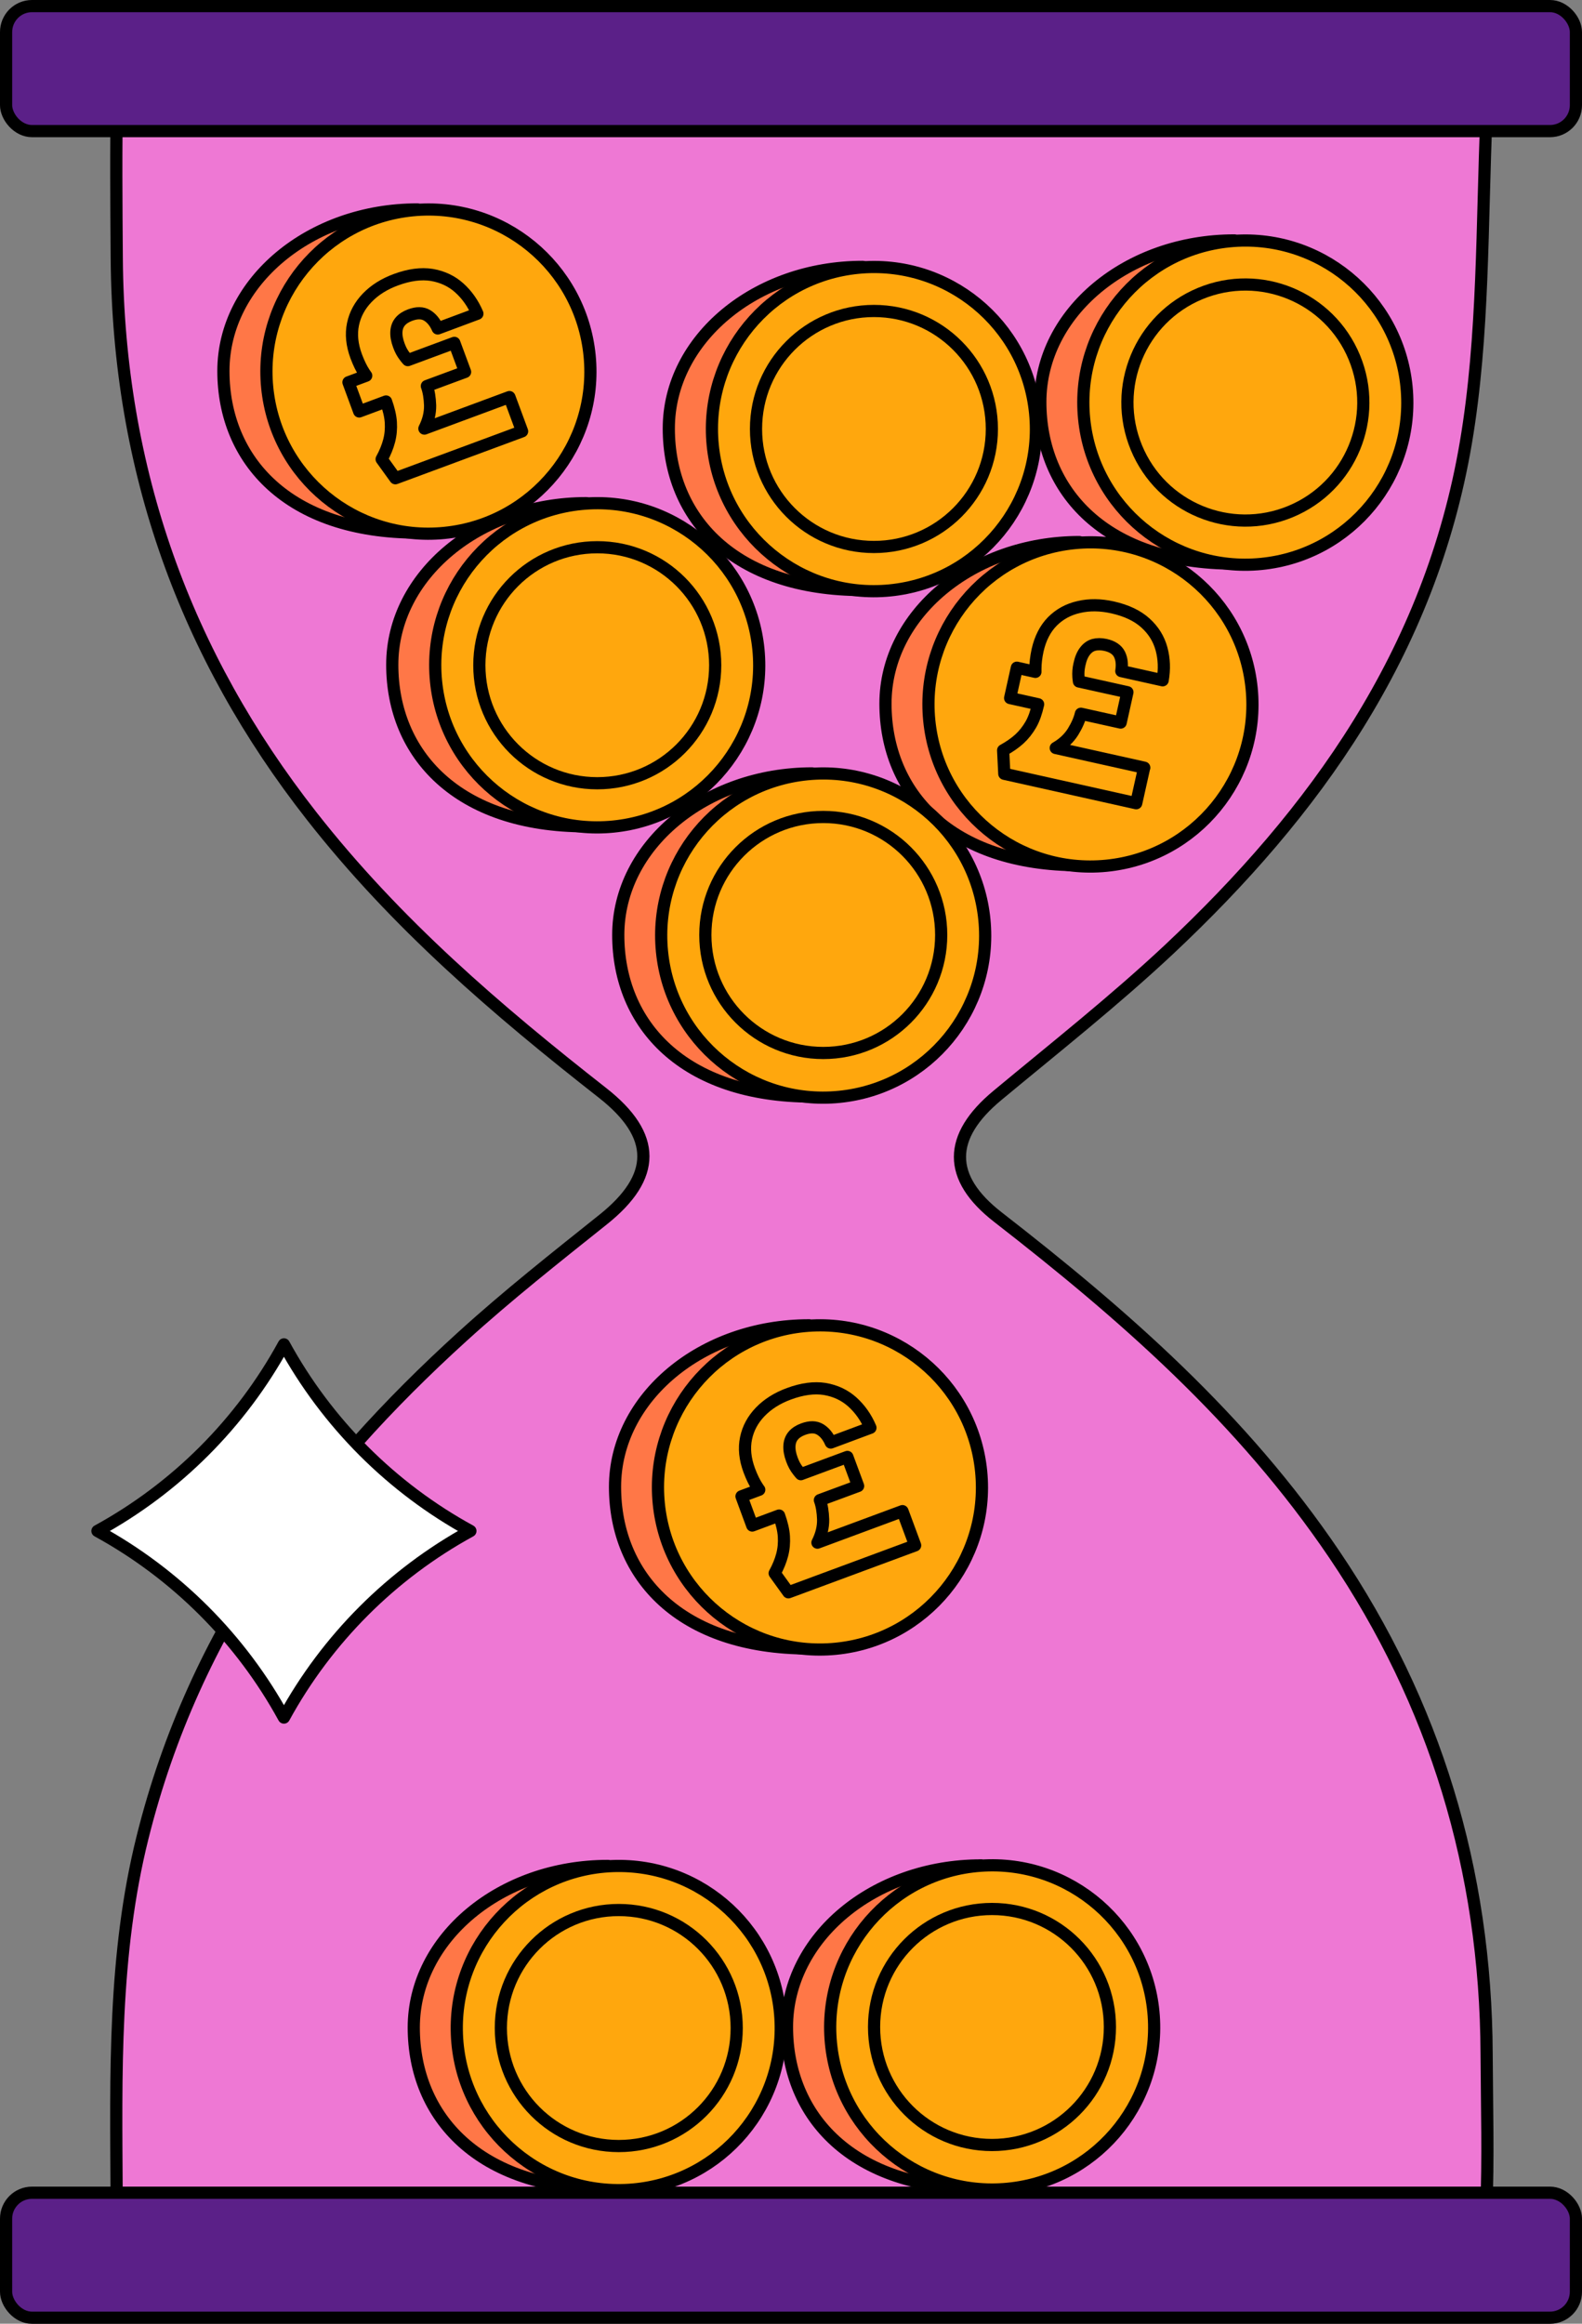
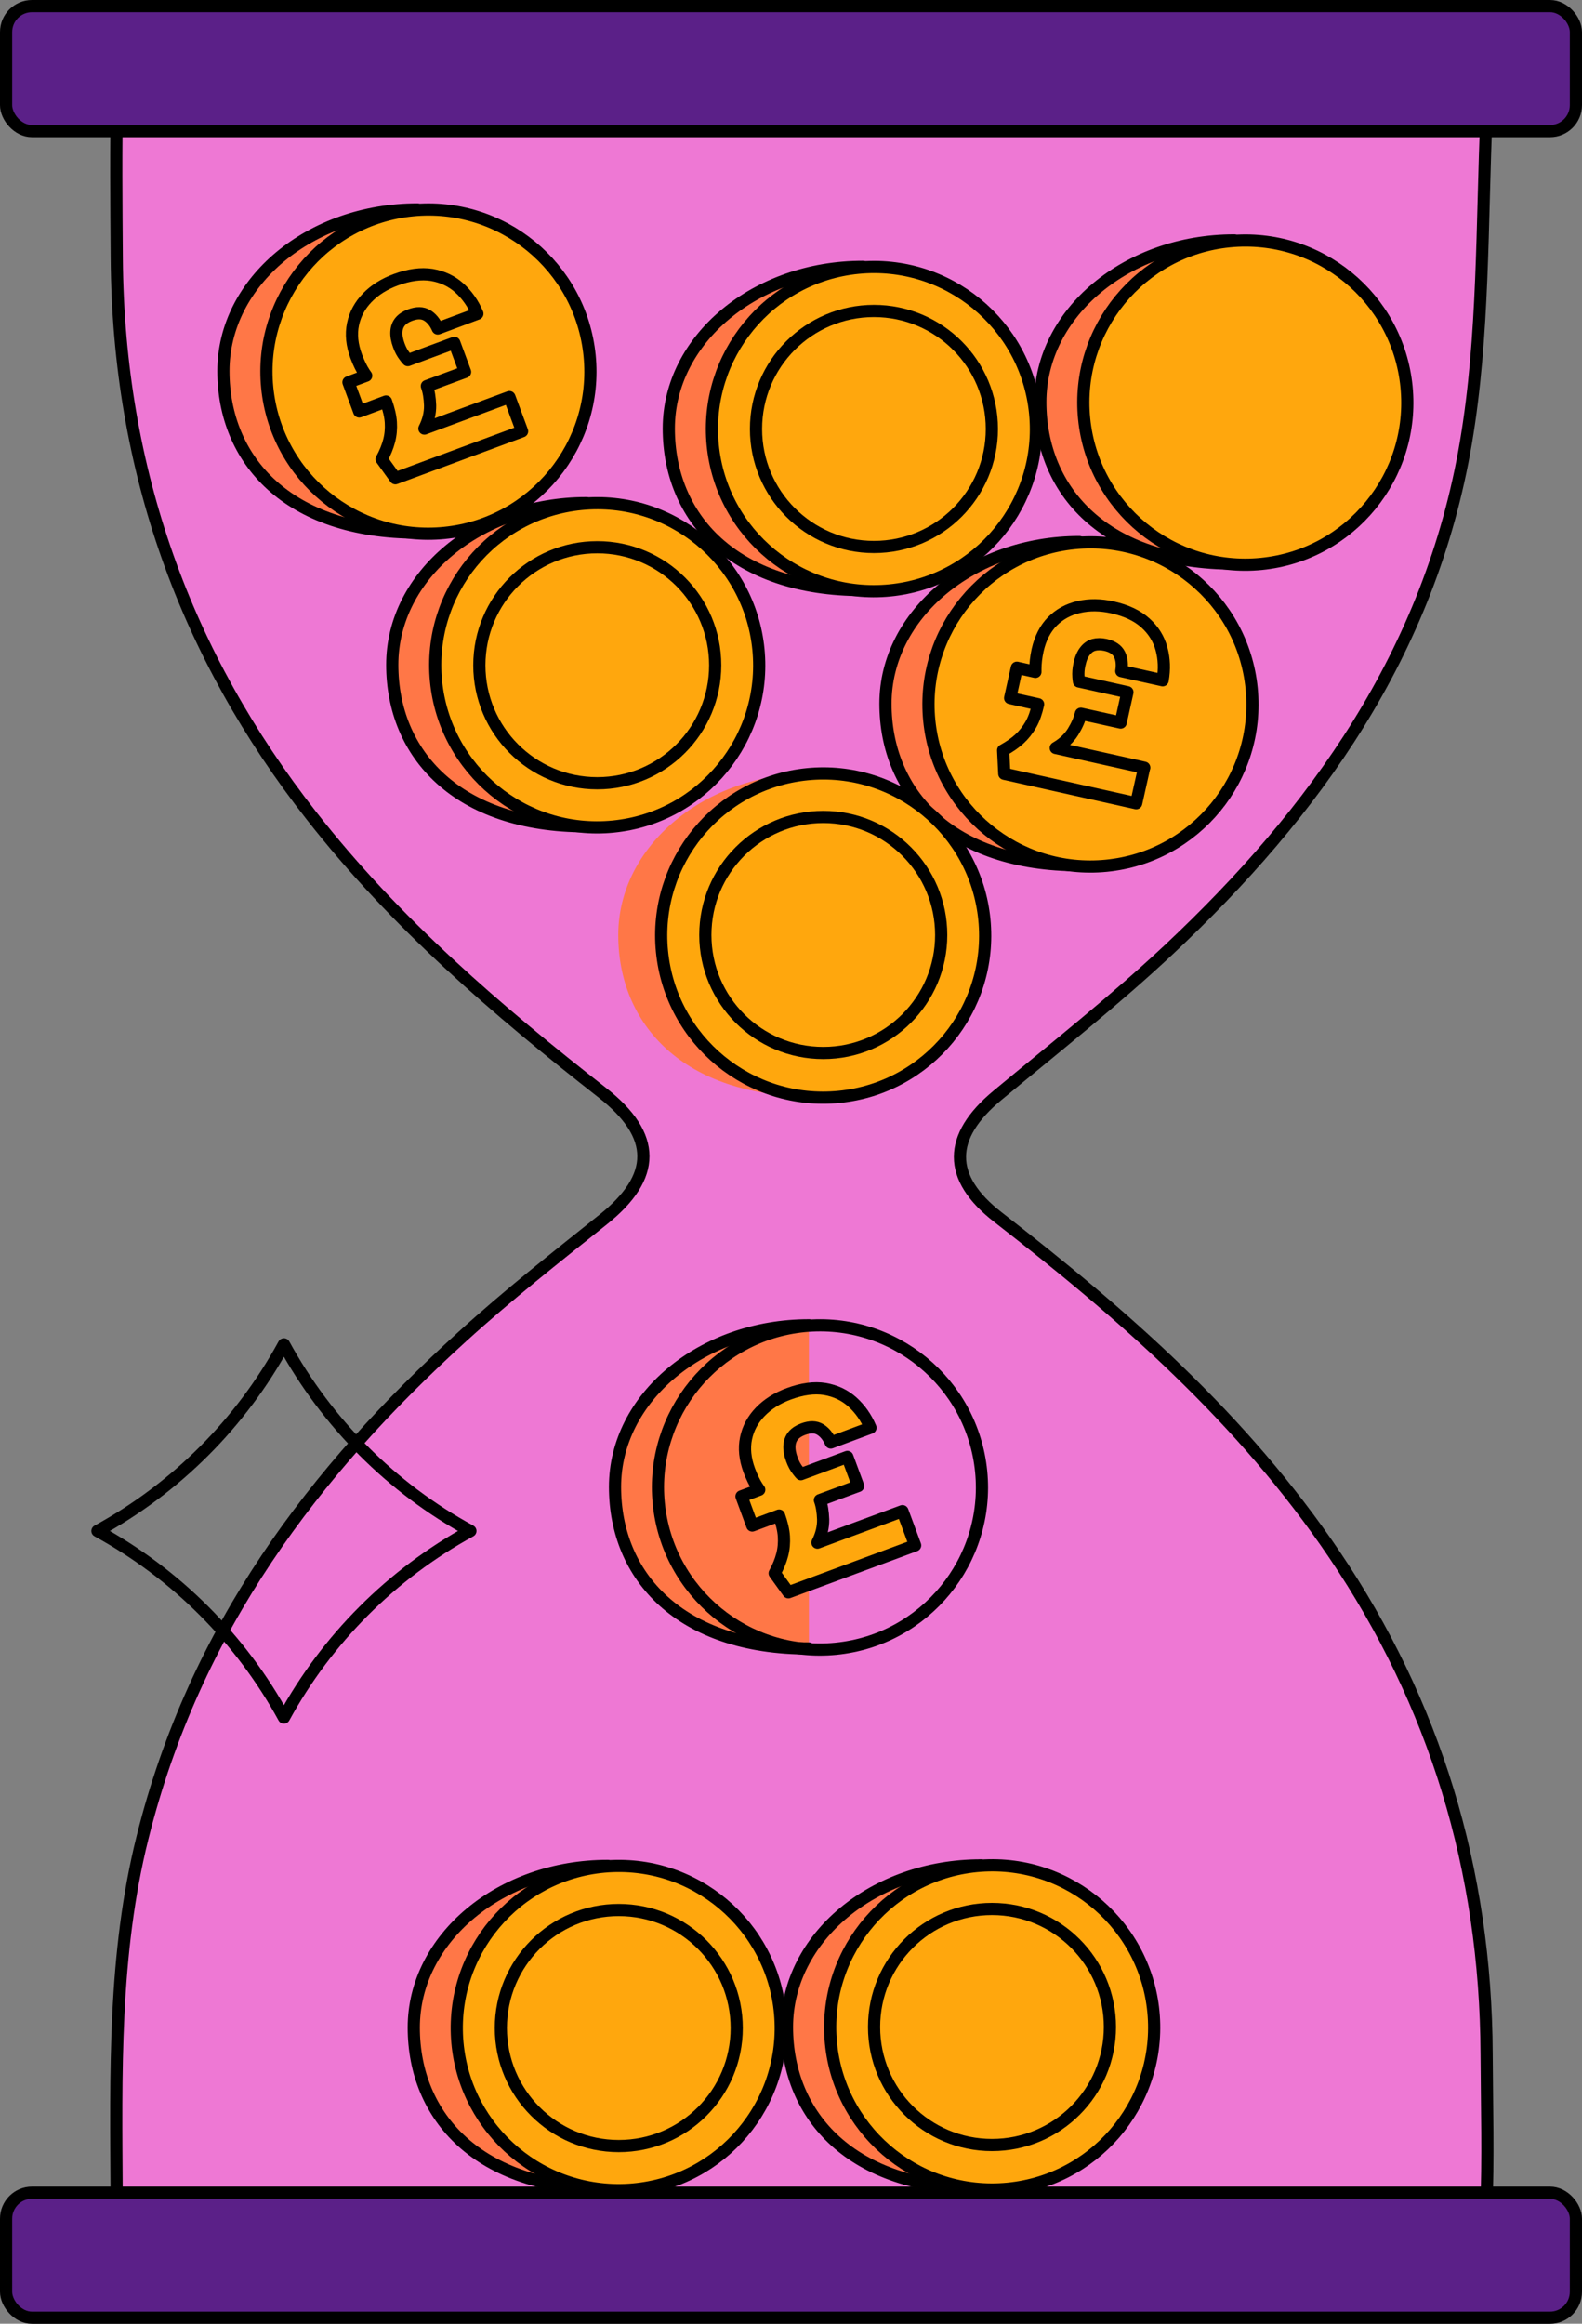
<svg xmlns="http://www.w3.org/2000/svg" id="a" width="122.08" height="179.19" viewBox="0 0 122.08 179.19">
  <rect x="0" y="0" width="122.08" height="179.19" fill="#808080" stroke="none" />
  <path d="m114.75,168.89c-11.9,0-53.81-.01-55.2-.01H9c-.05-9.14-.23-18.24,2-27.2,4.02-16.16,13.25-28.26,24.69-38.64,3.5-3.17,7.19-6.08,10.85-9.01,4.11-3.28,4.16-6.46-.05-9.75-8.11-6.34-15.93-13.03-22.47-21.39-9.7-12.36-14.91-26.59-15.02-42.97-.02-3.28-.06-6.55-.03-9.81h105.7c-.31,8.04-.21,16.19-1.55,24.02-2.76,16.26-11.72,28.59-22.89,39.07-4.24,3.99-8.8,7.58-13.26,11.28-3.81,3.17-3.87,6.33.06,9.38,9.65,7.49,18.85,15.51,25.96,26.03,7.73,11.43,11.68,24.25,11.75,38.51.01,3.5.1,7,.01,10.49" fill="#ee78d4" />
  <path d="m9,169.17c-.05-9.22-.26-18.44,2-27.48,4.03-16.16,13.26-28.26,24.7-38.64,3.49-3.17,7.18-6.08,10.85-9.01,4.12-3.29,4.16-6.46-.05-9.76-8.11-6.35-15.93-13.03-22.47-21.38-9.7-12.37-14.9-26.59-15.02-42.98-.03-4.24-.07-8.49.02-12.73" fill="none" stroke="#000" stroke-linecap="round" stroke-linejoin="round" stroke-width=".94" />
  <path d="m114.71,8.83c-.37,8.45-.19,17.05-1.59,25.3-2.76,16.25-11.72,28.58-22.89,39.07-4.25,3.98-8.8,7.57-13.27,11.28-3.82,3.17-3.88,6.33.05,9.38,9.65,7.49,18.85,15.5,25.97,26.03,7.72,11.42,11.68,24.25,11.74,38.51.02,4.03.14,8.07-.03,12.09" fill="none" stroke="#000" stroke-linecap="round" stroke-linejoin="round" stroke-width=".94" />
-   <path d="m36.3,118.06c-6.07,3.32-11.07,8.32-14.39,14.39-3.32-6.07-8.32-11.07-14.39-14.39,6.07-3.32,11.07-8.31,14.39-14.39,3.32,6.07,8.31,11.07,14.39,14.39" fill="#fff" />
  <path d="m36.3,118.06c-6.07,3.32-11.07,8.32-14.39,14.39-3.32-6.07-8.32-11.07-14.39-14.39,6.07-3.32,11.07-8.31,14.39-14.39,3.32,6.07,8.31,11.07,14.39,14.39Z" fill="none" stroke="#000" stroke-linecap="round" stroke-linejoin="round" stroke-width=".94" />
  <path d="m83.29,66.72c-9.96,0-14.96-5.58-14.96-12.46s6.7-12.46,14.96-12.46" fill="#ff7747" />
  <path d="m83.29,66.72c-9.96,0-14.96-5.58-14.96-12.46s6.7-12.46,14.96-12.46" fill="none" stroke="#000" stroke-linecap="round" stroke-linejoin="round" stroke-width=".94" />
  <path d="m96.65,54.31c0,6.9-5.6,12.5-12.5,12.5s-12.5-5.6-12.5-12.5,5.6-12.5,12.5-12.5,12.5,5.6,12.5,12.5" fill="#ffa70d" />
  <circle cx="84.15" cy="54.31" r="12.5" transform="translate(-4.94 8.56) rotate(-5.65)" fill="none" stroke="#000" stroke-linecap="round" stroke-linejoin="round" stroke-width=".94" />
  <path d="m62.67,84.56c-9.96,0-14.96-5.58-14.96-12.46s6.7-12.46,14.96-12.46" fill="#ff7747" />
-   <path d="m62.67,84.56c-9.96,0-14.96-5.58-14.96-12.46s6.7-12.46,14.96-12.46" fill="none" stroke="#000" stroke-linecap="round" stroke-linejoin="round" stroke-width=".94" />
  <path d="m76.03,72.14c0,6.9-5.6,12.5-12.5,12.5s-12.5-5.6-12.5-12.5,5.6-12.5,12.5-12.5,12.5,5.6,12.5,12.5" fill="#ffa70d" />
  <circle cx="63.53" cy="72.14" r="12.5" transform="translate(-6.8 6.61) rotate(-5.65)" fill="none" stroke="#000" stroke-linecap="round" stroke-linejoin="round" stroke-width=".94" />
  <path d="m72.63,72.1c0,5.03-4.07,9.1-9.1,9.1s-9.1-4.07-9.1-9.1,4.07-9.1,9.1-9.1,9.1,4.07,9.1,9.1" fill="#ffa70d" />
  <path d="m72.63,72.1c0,5.03-4.07,9.1-9.1,9.1s-9.1-4.07-9.1-9.1,4.07-9.1,9.1-9.1,9.1,4.07,9.1,9.1Z" fill="none" stroke="#000" stroke-linecap="round" stroke-linejoin="round" stroke-width=".94" />
  <path d="m75.69,168.77c-9.96,0-14.96-5.58-14.96-12.46s6.7-12.46,14.96-12.46" fill="#ff7747" />
  <path d="m75.69,168.77c-9.96,0-14.96-5.58-14.96-12.46s6.7-12.46,14.96-12.46" fill="none" stroke="#000" stroke-linecap="round" stroke-linejoin="round" stroke-width=".94" />
  <path d="m89.05,156.35c0,6.9-5.6,12.5-12.5,12.5s-12.5-5.6-12.5-12.5,5.6-12.5,12.5-12.5,12.5,5.6,12.5,12.5" fill="#ffa70d" />
  <circle cx="76.55" cy="156.35" r="12.5" transform="translate(-10.89 5.82) rotate(-4.07)" fill="none" stroke="#000" stroke-linecap="round" stroke-linejoin="round" stroke-width=".94" />
  <path d="m85.65,156.31c0,5.03-4.07,9.1-9.1,9.1s-9.1-4.07-9.1-9.1,4.07-9.1,9.1-9.1,9.1,4.07,9.1,9.1" fill="#ffa70d" />
  <path d="m85.65,156.31c0,5.03-4.07,9.1-9.1,9.1s-9.1-4.07-9.1-9.1,4.07-9.1,9.1-9.1,9.1,4.07,9.1,9.1Z" fill="none" stroke="#000" stroke-linecap="round" stroke-linejoin="round" stroke-width=".94" />
  <path d="m95.24,43.46c-9.96,0-14.96-5.58-14.96-12.46s6.7-12.46,14.96-12.46" fill="#ff7747" />
  <path d="m95.24,43.46c-9.96,0-14.96-5.58-14.96-12.46s6.7-12.46,14.96-12.46" fill="none" stroke="#000" stroke-linecap="round" stroke-linejoin="round" stroke-width=".94" />
  <path d="m108.6,31.04c0,6.9-5.6,12.5-12.5,12.5s-12.5-5.6-12.5-12.5,5.6-12.5,12.5-12.5,12.5,5.6,12.5,12.5" fill="#ffa70d" />
  <circle cx="96.1" cy="31.04" r="12.5" transform="translate(-2.59 9.62) rotate(-5.65)" fill="none" stroke="#000" stroke-linecap="round" stroke-linejoin="round" stroke-width=".94" />
  <path d="m66.57,45.5c-9.96,0-14.96-5.58-14.96-12.46s6.7-12.46,14.96-12.46" fill="#ff7747" />
  <path d="m66.57,45.5c-9.96,0-14.96-5.58-14.96-12.46s6.7-12.46,14.96-12.46" fill="none" stroke="#000" stroke-linecap="round" stroke-linejoin="round" stroke-width=".94" />
  <path d="m79.93,33.08c0,6.9-5.6,12.5-12.5,12.5s-12.5-5.6-12.5-12.5,5.6-12.5,12.5-12.5,12.5,5.6,12.5,12.5" fill="#ffa70d" />
  <circle cx="67.44" cy="33.08" r="12.5" transform="translate(-2.93 6.81) rotate(-5.65)" fill="none" stroke="#000" stroke-linecap="round" stroke-linejoin="round" stroke-width=".94" />
  <path d="m76.54,33.08c0,5.03-4.07,9.1-9.1,9.1s-9.1-4.07-9.1-9.1,4.07-9.1,9.1-9.1,9.1,4.07,9.1,9.1" fill="#ffa70d" />
  <path d="m76.54,33.08c0,5.03-4.07,9.1-9.1,9.1s-9.1-4.07-9.1-9.1,4.07-9.1,9.1-9.1,9.1,4.07,9.1,9.1Z" fill="none" stroke="#000" stroke-linecap="round" stroke-linejoin="round" stroke-width=".94" />
  <path d="m45.23,63.72c-9.96,0-14.96-5.58-14.96-12.46s6.7-12.46,14.96-12.46" fill="#ff7747" />
  <path d="m45.23,63.72c-9.96,0-14.96-5.58-14.96-12.46s6.7-12.46,14.96-12.46" fill="none" stroke="#000" stroke-linecap="round" stroke-linejoin="round" stroke-width=".94" />
  <path d="m58.59,51.3c0,6.9-5.6,12.5-12.5,12.5s-12.5-5.6-12.5-12.5,5.6-12.5,12.5-12.5,12.5,5.6,12.5,12.5" fill="#ffa70d" />
  <circle cx="46.09" cy="51.3" r="12.5" transform="translate(-4.83 4.79) rotate(-5.65)" fill="none" stroke="#000" stroke-linecap="round" stroke-linejoin="round" stroke-width=".94" />
  <path d="m55.19,51.3c0,5.03-4.07,9.1-9.1,9.1s-9.1-4.07-9.1-9.1,4.07-9.1,9.1-9.1,9.1,4.07,9.1,9.1" fill="#ffa70d" />
  <path d="m55.19,51.3c0,5.03-4.07,9.1-9.1,9.1s-9.1-4.07-9.1-9.1,4.07-9.1,9.1-9.1,9.1,4.07,9.1,9.1Z" fill="none" stroke="#000" stroke-linecap="round" stroke-linejoin="round" stroke-width=".94" />
  <path d="m32.2,41.07c-9.96,0-14.96-5.58-14.96-12.46s6.7-12.46,14.96-12.46" fill="#ff7747" />
  <path d="m32.2,41.07c-9.96,0-14.96-5.58-14.96-12.46s6.7-12.46,14.96-12.46" fill="none" stroke="#000" stroke-linecap="round" stroke-linejoin="round" stroke-width=".94" />
  <path d="m45.56,28.65c0,6.9-5.6,12.5-12.5,12.5s-12.5-5.6-12.5-12.5,5.6-12.5,12.5-12.5,12.5,5.6,12.5,12.5" fill="#ffa70d" />
  <circle cx="33.06" cy="28.65" r="12.5" transform="translate(-2.66 3.4) rotate(-5.65)" fill="none" stroke="#000" stroke-linecap="round" stroke-linejoin="round" stroke-width=".94" />
  <path d="m46.89,168.81c-9.96,0-14.96-5.58-14.96-12.46s6.7-12.46,14.96-12.46" fill="#ff7747" />
  <path d="m46.89,168.81c-9.96,0-14.96-5.58-14.96-12.46s6.7-12.46,14.96-12.46" fill="none" stroke="#000" stroke-linecap="round" stroke-linejoin="round" stroke-width=".94" />
  <path d="m60.25,156.39c0,6.9-5.6,12.5-12.5,12.5s-12.5-5.6-12.5-12.5,5.6-12.5,12.5-12.5,12.5,5.6,12.5,12.5" fill="#ffa70d" />
  <circle cx="47.75" cy="156.39" r="12.5" transform="translate(-5.97 1.95) rotate(-2.2)" fill="none" stroke="#000" stroke-linecap="round" stroke-linejoin="round" stroke-width=".94" />
  <path d="m62.42,127.12c-9.96,0-14.96-5.58-14.96-12.46s6.7-12.46,14.96-12.46" fill="#ff7747" />
  <path d="m62.42,127.12c-9.96,0-14.96-5.58-14.96-12.46s6.7-12.46,14.96-12.46" fill="none" stroke="#000" stroke-linecap="round" stroke-linejoin="round" stroke-width=".94" />
-   <path d="m75.78,114.7c0,6.9-5.6,12.5-12.5,12.5s-12.5-5.6-12.5-12.5,5.6-12.5,12.5-12.5,12.5,5.6,12.5,12.5" fill="#ffa70d" />
  <circle cx="63.28" cy="114.7" r="12.5" transform="translate(-10.99 6.79) rotate(-5.65)" fill="none" stroke="#000" stroke-linecap="round" stroke-linejoin="round" stroke-width=".94" />
  <path d="m105.2,31.04c0,5.03-4.07,9.1-9.1,9.1s-9.1-4.07-9.1-9.1,4.07-9.1,9.1-9.1,9.1,4.07,9.1,9.1" fill="#ffa70d" />
-   <circle cx="96.1" cy="31.04" r="9.1" transform="translate(-4.56 39.14) rotate(-22.5)" fill="none" stroke="#000" stroke-linecap="round" stroke-linejoin="round" stroke-width=".94" />
  <path d="m119.61,10.11H2.47c-1.1,0-2-.89-2-2V2.47C.47,1.36,1.37.47,2.47.47h117.14c1.1,0,2,.89,2,2v5.64c0,1.11-.9,2-2,2" fill="#5b2088" />
  <rect x=".47" y=".47" width="121.14" height="9.64" rx="2" ry="2" fill="none" stroke="#000" stroke-linecap="round" stroke-linejoin="round" stroke-width=".94" />
  <path d="m119.61,178.72H2.47c-1.1,0-2-.89-2-2v-5.64c0-1.11.9-2,2-2h117.14c1.1,0,2,.89,2,2v5.64c0,1.11-.9,2-2,2" fill="#5b2088" />
  <rect x=".47" y="169.09" width="121.14" height="9.64" rx="2" ry="2" fill="none" stroke="#000" stroke-linecap="round" stroke-linejoin="round" stroke-width=".94" />
  <path d="m56.85,156.39c0,5.03-4.07,9.1-9.1,9.1s-9.1-4.07-9.1-9.1,4.07-9.1,9.1-9.1,9.1,4.07,9.1,9.1" fill="#ffa70d" />
  <path d="m56.85,156.39c0,5.03-4.07,9.1-9.1,9.1s-9.1-4.07-9.1-9.1,4.07-9.1,9.1-9.1,9.1,4.07,9.1,9.1Z" fill="none" stroke="#000" stroke-linecap="round" stroke-linejoin="round" stroke-width=".94" />
  <path d="m88.29,59.21l-.61,2.73-10.18-2.27-.09-1.81c.49-.27.91-.56,1.25-.87.35-.32.64-.69.89-1.12.24-.42.42-.94.56-1.56l-2.16-.48.52-2.34,1.43.32c0-.08,0-.16,0-.24,0-.4.05-.87.17-1.43.21-.92.59-1.66,1.14-2.22.55-.55,1.23-.93,2.04-1.11.8-.19,1.68-.18,2.61.03,1.07.24,1.91.64,2.53,1.2.62.56,1.03,1.22,1.24,1.99.21.77.24,1.58.09,2.43l-3.19-.71c.08-.49.04-.92-.14-1.29-.18-.36-.54-.61-1.09-.73-.33-.07-.63-.07-.9,0-.27.08-.49.24-.68.49-.19.25-.33.58-.42,1.01-.08.34-.1.66-.08.96.01.12.02.24.04.36l3.74.83-.52,2.34-3.07-.68c-.1.43-.3.89-.6,1.38-.31.5-.75.92-1.34,1.26l6.83,1.52Z" fill="#ffa70d" />
  <path d="m88.29,59.21l-.61,2.73-10.18-2.27-.09-1.81c.49-.27.91-.56,1.25-.87.35-.32.64-.69.89-1.12.24-.42.42-.94.56-1.56l-2.16-.48.52-2.34,1.43.32c0-.08,0-.16,0-.24,0-.4.05-.87.17-1.43.21-.92.59-1.66,1.14-2.22.55-.55,1.23-.93,2.04-1.11.8-.19,1.68-.18,2.61.03,1.07.24,1.91.64,2.53,1.2.62.56,1.03,1.22,1.24,1.99.21.77.24,1.58.09,2.43l-3.19-.71c.08-.49.04-.92-.14-1.29-.18-.36-.54-.61-1.09-.73-.33-.07-.63-.07-.9,0-.27.08-.49.24-.68.49-.19.25-.33.58-.42,1.01-.08.34-.1.66-.08.96.01.12.02.24.04.36l3.74.83-.52,2.34-3.07-.68c-.1.43-.3.89-.6,1.38-.31.5-.75.92-1.34,1.26l6.83,1.52Z" fill="none" stroke="#000" stroke-linecap="round" stroke-linejoin="round" stroke-width=".94" />
-   <path d="m39.32,30.64l.97,2.62-9.78,3.62-1.06-1.47c.27-.49.46-.96.58-1.42.12-.46.16-.93.13-1.42-.03-.48-.16-1.02-.37-1.61l-2.07.77-.83-2.25,1.37-.51c-.05-.06-.09-.13-.14-.2-.22-.33-.43-.76-.63-1.29-.33-.89-.41-1.71-.25-2.48.16-.77.53-1.45,1.1-2.04.57-.59,1.31-1.06,2.21-1.39,1.03-.38,1.95-.5,2.77-.37.82.14,1.53.47,2.12,1,.59.53,1.06,1.19,1.4,1.99l-3.06,1.14c-.2-.46-.47-.8-.82-1.01-.35-.21-.78-.22-1.32-.02-.32.12-.57.28-.75.49-.18.21-.28.47-.3.78s.04.67.19,1.07c.12.33.27.61.46.85.07.1.15.19.23.28l3.59-1.33.83,2.24-2.95,1.09c.15.41.23.91.25,1.49.01.59-.13,1.18-.44,1.79l6.56-2.43Z" fill="#ffa70d" />
  <path d="m39.32,30.64l.97,2.62-9.78,3.62-1.06-1.47c.27-.49.46-.96.58-1.42.12-.46.16-.93.13-1.42-.03-.48-.16-1.02-.37-1.61l-2.07.77-.83-2.25,1.37-.51c-.05-.06-.09-.13-.14-.2-.22-.33-.43-.76-.63-1.29-.33-.89-.41-1.71-.25-2.48.16-.77.53-1.45,1.1-2.04.57-.59,1.31-1.06,2.21-1.39,1.03-.38,1.95-.5,2.77-.37.82.14,1.53.47,2.12,1,.59.53,1.06,1.19,1.4,1.99l-3.06,1.14c-.2-.46-.47-.8-.82-1.01-.35-.21-.78-.22-1.32-.02-.32.12-.57.28-.75.49-.18.21-.28.47-.3.78s.04.67.19,1.07c.12.33.27.61.46.85.07.1.15.19.23.28l3.59-1.33.83,2.24-2.95,1.09c.15.41.23.91.25,1.49.01.59-.13,1.18-.44,1.79l6.56-2.43Z" fill="none" stroke="#000" stroke-linecap="round" stroke-linejoin="round" stroke-width=".94" />
  <path d="m69.65,116.55l.97,2.62-9.78,3.62-1.06-1.47c.27-.49.46-.96.58-1.42.12-.46.16-.93.13-1.42-.03-.48-.16-1.02-.37-1.61l-2.07.77-.83-2.25,1.37-.51c-.05-.06-.09-.13-.14-.2-.22-.33-.43-.76-.63-1.29-.33-.89-.41-1.71-.25-2.48.16-.77.53-1.45,1.1-2.04.57-.59,1.31-1.06,2.21-1.39,1.03-.38,1.95-.5,2.77-.37.82.14,1.53.47,2.12,1,.59.53,1.06,1.19,1.4,1.99l-3.06,1.14c-.2-.46-.47-.8-.82-1.01-.35-.21-.78-.22-1.32-.02-.32.12-.57.28-.75.49-.18.21-.28.47-.3.78s.04.67.19,1.07c.12.33.27.61.46.85.07.1.15.19.23.28l3.59-1.33.83,2.24-2.95,1.09c.15.41.23.91.25,1.49.01.59-.13,1.18-.44,1.79l6.56-2.43Z" fill="#ffa70d" />
  <path d="m69.65,116.55l.97,2.62-9.78,3.62-1.06-1.47c.27-.49.46-.96.58-1.42.12-.46.16-.93.13-1.42-.03-.48-.16-1.02-.37-1.61l-2.07.77-.83-2.25,1.37-.51c-.05-.06-.09-.13-.14-.2-.22-.33-.43-.76-.63-1.29-.33-.89-.41-1.71-.25-2.48.16-.77.53-1.45,1.1-2.04.57-.59,1.31-1.06,2.21-1.39,1.03-.38,1.95-.5,2.77-.37.82.14,1.53.47,2.12,1,.59.53,1.06,1.19,1.4,1.99l-3.06,1.14c-.2-.46-.47-.8-.82-1.01-.35-.21-.78-.22-1.32-.02-.32.12-.57.28-.75.49-.18.21-.28.47-.3.78s.04.67.19,1.07c.12.33.27.61.46.85.07.1.15.19.23.28l3.59-1.33.83,2.24-2.95,1.09c.15.41.23.91.25,1.49.01.59-.13,1.18-.44,1.79l6.56-2.43Z" fill="none" stroke="#000" stroke-linecap="round" stroke-linejoin="round" stroke-width=".94" />
</svg>